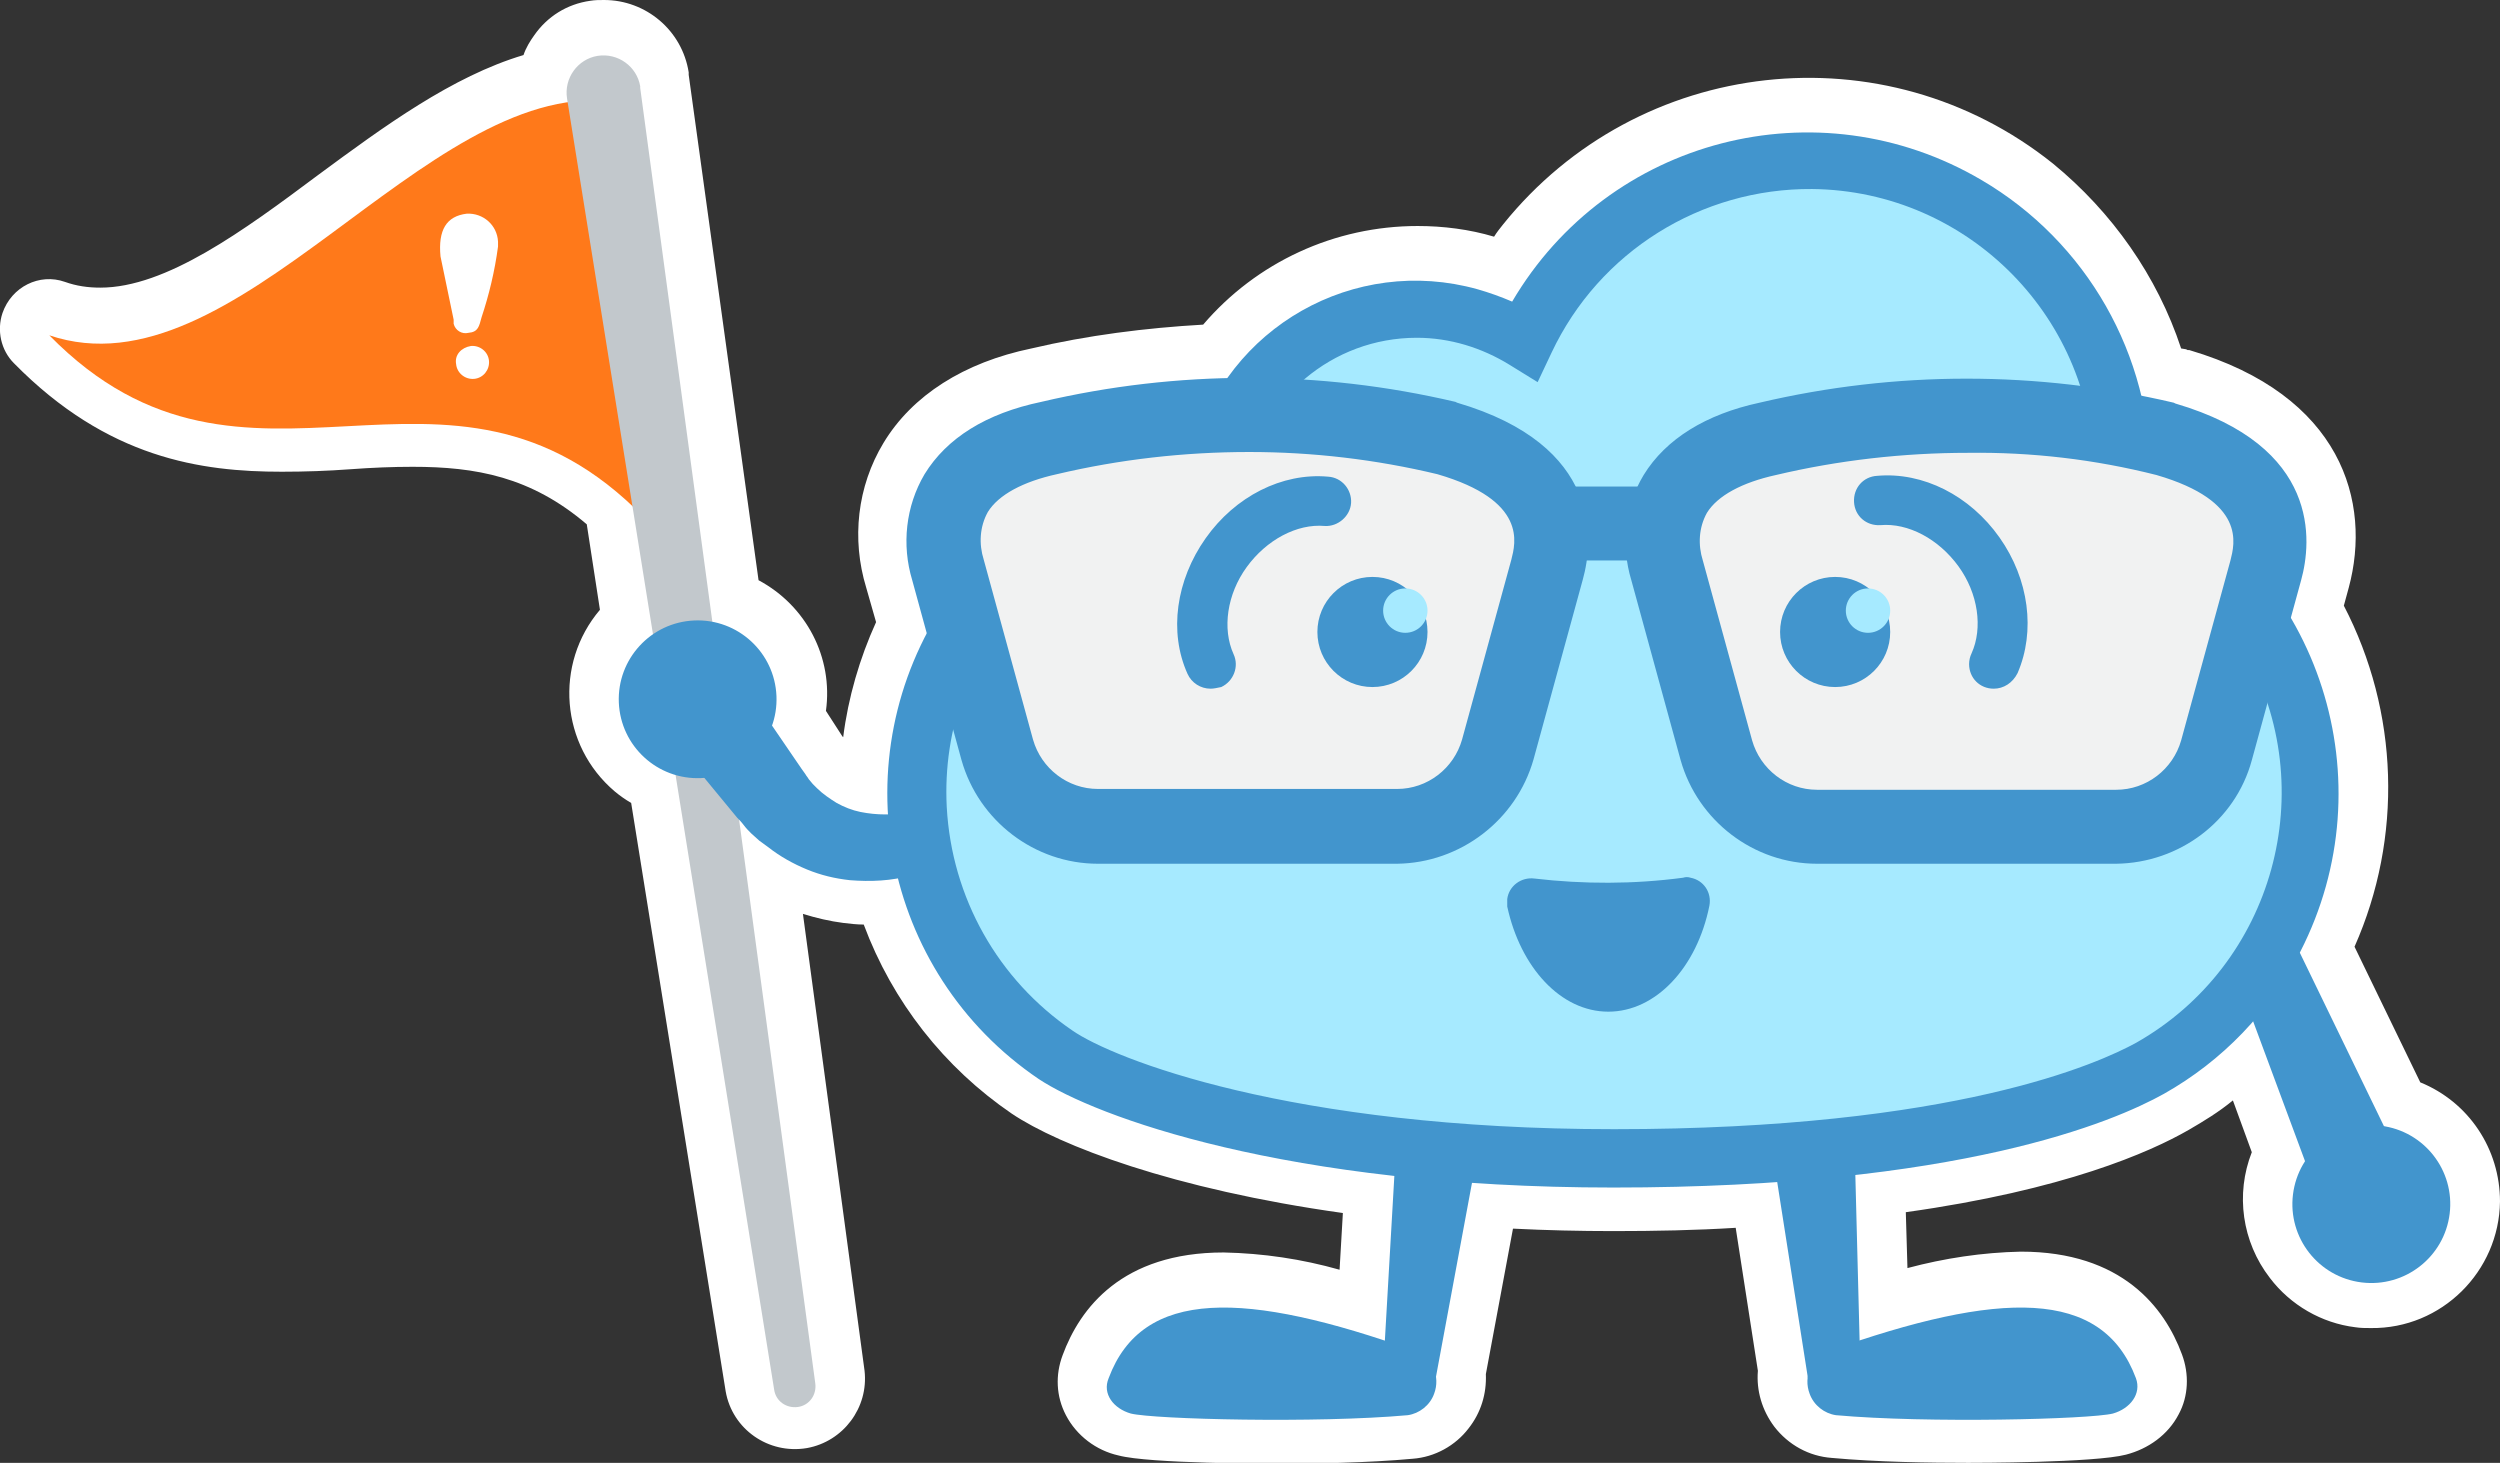
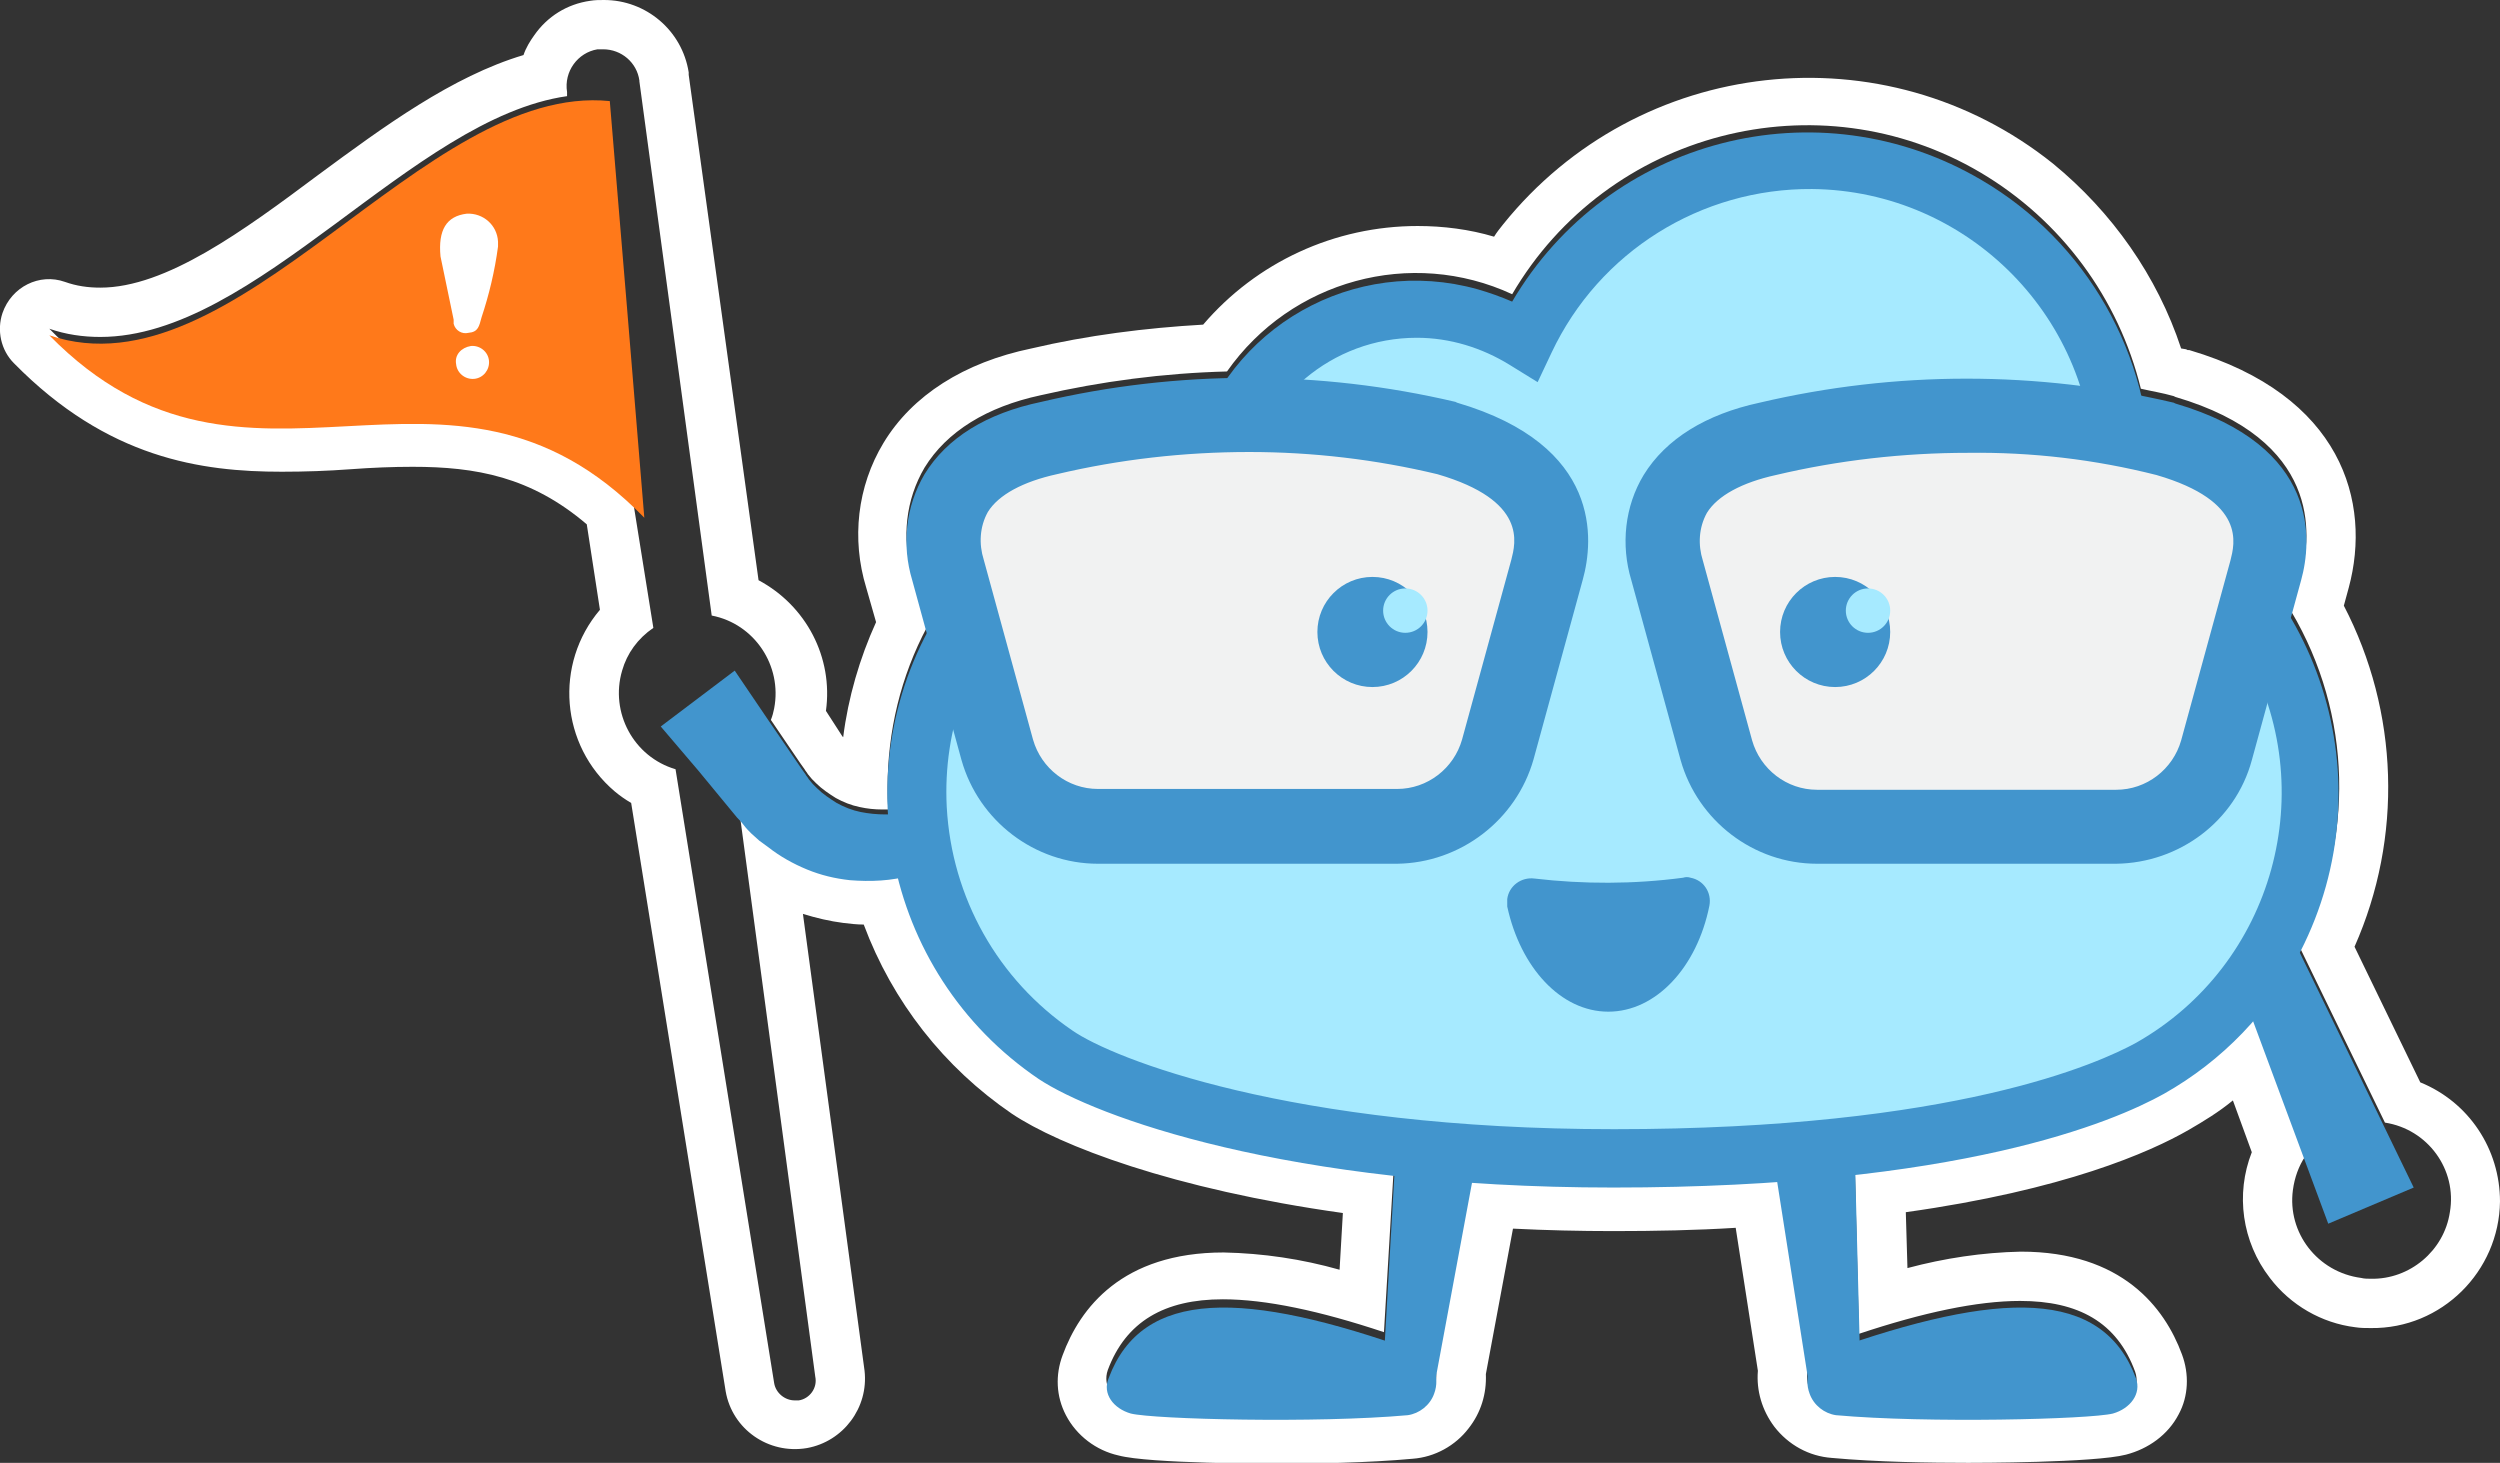
<svg xmlns="http://www.w3.org/2000/svg" version="1.1" id="Layer_1" x="0px" y="0px" viewBox="0 0 304.2 178" style="enable-background:new 0 0 304.2 178;" xml:space="preserve">
  <rect x="0" y="0" width="304.2" height="178" fill="#333333" stroke="none" />
  <style type="text/css">
	.st0{fill:#FFFFFF;}
	.st1{fill:#FF791A;}
	.st2{fill:#C2C8CC;}
	.st3{fill:#4295CD;}
	.st4{fill:#A6EAFF;}
	.st5{fill:#F1F2F2;}
</style>
  <g>
    <g id="Layer_1_1_">
-       <path class="st0" d="M239.5,174.9c-4.5,0-11-0.1-16.3-0.6c-1.9-0.2-3.7-1.1-4.9-2.7c-1.1-1.5-1.6-3.3-1.4-5.1l-3.2-20.4    c-5.6,0.3-11.4,0.5-17.4,0.5c-5,0-9.9-0.1-14.7-0.4l-3.8,20.6c0.1,1.8-0.4,3.5-1.5,4.9c-1.2,1.5-2.9,2.4-4.8,2.6    c-5.3,0.5-11.8,0.6-16.3,0.6c-7.5,0-16.2-0.3-18.4-0.9c-1.9-0.4-3.6-1.7-4.5-3.4c-0.8-1.5-0.9-3.2-0.3-4.8    c2.6-7,8.3-10.5,16.8-10.5c4.5,0,10.1,1,16.9,3l0.8-13.4c-21.7-2.7-36-8.1-41.8-12c-8.3-5.7-14.5-13.9-17.5-23.5    c-0.6,0-1.1,0.1-1.6,0.1c-0.9,0-1.7-0.1-2.6-0.2c-2-0.2-4-0.7-5.9-1.5c-1.1-0.4-2.1-0.9-3.1-1.5l8.2,60.9c0.3,3-1.9,5.7-4.9,6.1    c-2.8,0.3-5.5-1.6-6-4.4l-11.7-73c-6.3-3-9-10.5-6-16.8c0.7-1.4,1.6-2.7,2.7-3.7l-2.1-12.9c-8.3-7.4-16.4-8.4-24-8.4    c-2.6,0-5.2,0.1-7.8,0.3s-5.3,0.2-8.1,0.2c-9.1,0-19.8-1.5-30.4-12.3c-1.2-1.1-1.2-3-0.1-4.2C4.6,37,5.9,36.7,7,37.1    c1.7,0.6,3.5,0.9,5.3,0.9c9,0,18.8-7.2,28.2-14.2C48.7,17.7,57.3,11.3,66,9.2c0.7-4.1,4.6-6.8,8.7-6.1c3.1,0.6,5.6,3,6.1,6.2    l8.5,63.2c5.8,2.3,9.1,8.4,7.8,14.5l2.8,4.1l0.6,0.9l0.5,0.5l0.4,0.4c0.5,0.5,1.1,0.9,1.8,1.3c0.6,0.3,1.2,0.5,1.8,0.7    c0.1-6.7,1.6-13.2,4.6-19.2l-1.4-5.3c-1.6-5.1-0.9-10.6,1.8-15.2c3.1-5.1,8.7-8.6,16.1-10.1c7.1-1.6,14.4-2.6,21.7-2.9    c5.9-7.6,15-12,24.6-12c3.6,0,7.1,0.6,10.5,1.8c13.7-20.5,41.5-26,62-12.3c8.8,5.9,15.2,14.7,18.1,24.9l2.2,0.5l0.3,0.1    c20.9,6.1,18.6,20.9,17.4,25.2l-1,3.4c7,12.7,7.5,28.1,1.2,41.2l9.1,18.9c6.6,2,10.3,9.1,8.3,15.7c-1.6,5.3-6.5,8.9-12.1,8.8    c-0.5,0-1,0-1.5-0.1c-6.9-0.8-11.8-7.1-11-14c0.2-1.4,0.6-2.7,1.2-4l-4.2-11.5c-2.5,2.3-5.2,4.3-8.2,6c-4.7,2.6-15.4,7.4-36,10    l0.4,13.4c6.7-2,12.2-3,16.7-3c8.5,0,14.2,3.6,16.8,10.5c0.6,1.6,0.5,3.3-0.3,4.8c-1,1.7-2.6,3-4.5,3.4    C255.6,174.6,246.9,174.9,239.5,174.9L239.5,174.9z" />
      <path class="st0" d="M73.4,6c2.2,0,4.1,1.6,4.4,3.8v0.1l8.8,65c5.2,1,8.6,6.1,7.6,11.3c-0.1,0.5-0.2,0.9-0.4,1.4l3.6,5.3l0.5,0.7    c0.1,0.2,0.3,0.4,0.4,0.6l0.5,0.6l0.5,0.5c0.7,0.7,1.6,1.3,2.4,1.8c0.9,0.5,1.9,0.9,2.9,1.1c0.9,0.2,1.8,0.3,2.8,0.3h0.7    c-0.1-0.9-0.1-1.8-0.1-2.7c0-6.8,1.6-13.5,4.8-19.5l-1.8-6.5c-1.3-4.3-0.8-9,1.5-12.9c2.7-4.4,7.6-7.4,14.1-8.8    c7.4-1.7,15-2.7,22.7-2.9c7.8-11.1,22.4-15.1,34.7-9.4C195.6,16,221.2,9.3,241,21c9.8,5.8,16.8,15.3,19.5,26.3    c1.3,0.3,2.6,0.5,4,0.9l0.2,0.1c17.7,5.2,16.6,16.8,15.3,21.5l-1.2,4.6c7.4,12.5,7.8,27.9,1,40.8l10.4,21.4    c5.2,0.8,8.8,5.7,7.9,10.9c-0.7,4.7-4.9,8.2-9.6,8.1c-0.4,0-0.8,0-1.2-0.1c-5.3-0.7-9-5.5-8.3-10.7c0.2-1.5,0.7-2.9,1.5-4.1    l-6.4-17.2c-3.1,3.5-6.8,6.5-10.8,8.8c-4.4,2.5-15.6,7.4-37.6,9.9l0.5,20.1c7.8-2.6,14.4-4,19.6-4c7.1,0,11.8,2.6,14,8.6    c0.7,2-0.7,3.8-2.7,4.3c-1.7,0.4-9.4,0.8-17.7,0.8c-5.6,0-11.5-0.2-16-0.6c-2.2-0.2-3.7-2.1-3.5-4.3c0-0.2,0-0.3,0.1-0.5    l-3.7-23.6c-6,0.4-12.6,0.7-20,0.7c-6.1,0-11.8-0.2-17.2-0.6l-4.4,23.6c0.4,2.1-1,4.2-3.1,4.5c-0.1,0-0.2,0-0.4,0    c-4.5,0.4-10.4,0.6-16,0.6c-8.3,0-16-0.4-17.7-0.8c-2-0.5-3.4-2.3-2.7-4.3c2.2-5.9,6.9-8.6,14-8.6c5.2,0,11.8,1.4,19.6,4l1.2-20.1    c-23.8-2.6-38.2-8.4-43.2-11.8c-8.5-5.8-14.6-14.4-17.1-24.4c-0.3,0.1-0.6,0.1-0.9,0.1c-1,0.1-1.9,0.2-2.9,0.2    c-0.7,0-1.5,0-2.2-0.1c-1.8-0.2-3.5-0.6-5.2-1.3c-1.7-0.7-3.3-1.6-4.7-2.7l-1.1-0.8l-1-0.9c-0.3-0.3-0.6-0.6-0.9-1L90,99l9.2,68.5    c0.3,1.4-0.7,2.7-2,2.9c-0.1,0-0.1,0-0.2,0h-0.3c-1.2,0-2.3-0.9-2.5-2.1l-12-74.7c-5.1-1.5-8-6.9-6.5-12c0.6-2.1,1.9-3.9,3.8-5.2    l-2.5-15.6c-8.9-8.4-17.8-10-26.8-10c-5.3,0-10.6,0.6-15.9,0.6C24.9,51.4,15.4,49.6,6,40c2,0.7,4.1,1,6.2,1    c19,0,37.9-26.6,56.8-29.3L69,11.2c-0.4-2.5,1.3-4.8,3.7-5.2C73,6,73.2,6,73.4,6 M73.5,0c-0.6,0-1.1,0-1.7,0.1    c-2.8,0.4-5.2,1.9-6.8,4.2c-0.5,0.7-1,1.5-1.3,2.4c-8.7,2.6-17,8.7-25,14.6C29.6,28.1,20.2,35,12.2,35c-1.5,0-2.9-0.2-4.3-0.7    c-3.1-1.1-6.5,0.6-7.6,3.8c-0.7,2.1-0.2,4.5,1.4,6.1c11.4,11.6,22.8,13.2,32.6,13.2c2.8,0,5.6-0.1,8.3-0.3s5.2-0.3,7.6-0.3    c7.7,0,14.4,1.2,21.2,7L73,74.2c-5.6,6.6-4.8,16.5,1.8,22.1c0.6,0.5,1.3,1,2,1.4l11.5,71.6c0.8,4.6,5.2,7.7,9.9,6.9    c4.4-0.8,7.5-4.9,7-9.4l-7.5-55.6c1.6,0.5,3.3,0.9,4.9,1.1c0.8,0.1,1.7,0.2,2.5,0.2c3.5,9.4,9.8,17.4,18,23    c5.8,3.9,19.6,9.2,40.3,12.1l-0.4,6.9c-4.6-1.3-9.3-2-14.1-2.1c-12.4,0-17.5,6.8-19.6,12.5c-0.9,2.4-0.8,5,0.4,7.3    c1.3,2.5,3.7,4.3,6.4,4.9c3.7,1,18.5,1,19.2,1c4.6,0,11.2-0.1,16.6-0.6c2.7-0.2,5.2-1.6,6.8-3.7c1.5-1.9,2.2-4.2,2.1-6.6l3.3-17.7    c4,0.2,8.1,0.3,12.2,0.3c5.1,0,10.1-0.1,14.9-0.4l2.7,17.4c-0.2,2.4,0.5,4.8,2,6.8c1.7,2.2,4.2,3.6,7,3.8c5.4,0.5,12,0.6,16.6,0.6    c0.6,0,15.4,0,19.2-1c2.7-0.7,5.1-2.4,6.4-4.9c1.2-2.2,1.3-4.9,0.4-7.3c-2.1-5.7-7.3-12.5-19.6-12.5c-4.7,0.1-9.3,0.8-13.8,2    l-0.2-6.8c19.3-2.7,29.7-7.3,34.4-10c1.9-1.1,3.7-2.2,5.4-3.6l2.3,6.3c-2,5.1-1.2,10.9,2.2,15.3c2.5,3.3,6.3,5.5,10.4,6    c0.6,0.1,1.3,0.1,1.9,0.1c8.6,0.1,15.6-6.9,15.7-15.4c0-6.4-3.8-12.1-9.7-14.5l-8-16.5c5.9-13.3,5.4-28.6-1.3-41.5l0.6-2.2    c2.8-10.4-0.8-23.4-19.4-28.9h-0.2l-0.2-0.1H266l-0.6-0.1c-2.9-8.8-8.4-16.6-15.6-22.5c-20.5-16.4-50.4-13.1-66.9,7.4    c-0.4,0.5-0.8,1-1.1,1.5c-3-0.9-6.2-1.3-9.3-1.3c-10.1,0-19.6,4.4-26.1,12c-7,0.4-14.1,1.3-20.9,2.9c-8.2,1.7-14.5,5.7-18,11.5    c-3.2,5.3-3.9,11.7-2.1,17.6l1.2,4.2c-2,4.4-3.4,9.2-4,14l-0.1-0.1l-2-3.1c0.9-6.5-2.4-12.8-8.2-15.9L83.8,9.1V8.8    C83,3.7,78.6,0,73.5,0L73.5,0z" />
      <path class="st1" d="M78.4,63C54.3,38.2,30.2,65.5,6,40.8C28.7,48.5,51.5,10,74.2,12.3C75.6,29,77,45.9,78.4,63z" />
-       <path class="st2" d="M77.9,10.7l21.3,157.6c0.2,1.4-0.7,2.7-2.1,2.9c-1.4,0.2-2.7-0.7-2.9-2.1l0,0L69,12c-0.4-2.5,1.3-4.8,3.7-5.2    c2.5-0.4,4.8,1.3,5.2,3.7V10.7z" />
      <path class="st3" d="M122.7,101.1l-6.4,3.1l-1.5,0.7l-0.4,0.2l-0.2,0.1l-0.2,0.1H114l-0.8,0.4c-0.3,0.2-0.7,0.3-1.1,0.4    c-0.4,0.1-0.8,0.3-1.2,0.4c-2.4,0.7-5,0.8-7.5,0.6c-1.8-0.2-3.5-0.6-5.2-1.3c-1.7-0.7-3.3-1.6-4.7-2.7l-1.1-0.8l-1-0.9    c-0.3-0.3-0.6-0.6-0.9-1s-0.6-0.7-0.8-0.9L85,93.8l-4.6-5.4l9-6.8l4,5.9l4.1,6l0.5,0.7c0.1,0.2,0.3,0.4,0.4,0.6l0.5,0.6l0.5,0.5    c0.7,0.7,1.6,1.3,2.4,1.8c0.9,0.5,1.9,0.9,2.9,1.1c1,0.2,2,0.3,3,0.3c0.5,0,1,0,1.5-0.1c0.3,0,0.4-0.1,0.6-0.1    c0.2,0,0.5-0.1,0.7-0.2l0.9-0.3h0.1l-0.1,0.1h0.1l0.2-0.1l0.4-0.1l1.6-0.6l6.7-2.4L122.7,101.1z" />
-       <ellipse transform="matrix(0.999 -4.205003e-02 4.205003e-02 0.999 -3.504 3.644)" class="st3" cx="84.9" cy="85.1" rx="9.6" ry="9.6" />
      <path class="st3" d="M271.1,97.9l22.6,46.6l-10.4,4.4l-18-48.5L271.1,97.9L271.1,97.9z" />
-       <ellipse transform="matrix(0.122 -0.993 0.993 0.122 107.672 415.097)" class="st3" cx="288.5" cy="146.7" rx="9.6" ry="9.6" />
      <path class="st3" d="M220.1,168.4l-6-38.3l11.3-1l1,38.8L220.1,168.4L220.1,168.4z" />
      <path class="st3" d="M259.9,167.7c-4.1-11-16.6-10.7-37.4-3.3c-2.1,0.8-3.1,3.1-2.3,5.2c0.5,1.4,1.8,2.4,3.2,2.6    c11.1,1,30.9,0.5,33.7-0.2C259.2,171.4,260.6,169.6,259.9,167.7L259.9,167.7z M168.2,168.5l2.3-39.9l11.2,1.4l-7.3,39.3    L168.2,168.5z" />
      <path class="st3" d="M134.9,167.7c4.1-11,16.6-10.7,37.3-3.3c2.1,0.8,3.1,3.1,2.3,5.2c-0.5,1.4-1.8,2.4-3.2,2.6    c-11.1,1-30.9,0.5-33.7-0.2C135.5,171.4,134.1,169.6,134.9,167.7L134.9,167.7z" />
      <path class="st4" d="M258.1,61.2c0.1-1,0.1-2.1,0.1-3.2c0.1-21.1-16.8-38.3-37.9-38.4c-14.9-0.1-28.4,8.4-34.8,21.9    c-3.9-2.5-8.5-3.8-13.1-3.8c-12,0-22.2,8.6-24.3,20.5c-21.2,1.1-37.6,19.2-36.5,40.4c0.6,12,6.8,23.1,16.8,29.9    c6.1,4.1,28.5,12.6,67.9,12.6c41.4,0,59.7-7.9,65.2-11c18.5-10.5,25-34.1,14.4-52.6C271.9,70.2,265.6,64.5,258.1,61.2L258.1,61.2z    " />
      <path class="st3" d="M196.3,144.5c-39.9,0-63.1-8.7-69.9-13.2c-19.2-13-24.2-39.1-11.2-58.3c6.9-10.2,17.8-16.8,30-18.2    c4.1-15,19.6-23.8,34.6-19.6c1.4,0.4,2.8,0.9,4.2,1.5c11.7-19.9,37.2-26.5,57.1-14.8c12.8,7.5,20.7,21.3,20.6,36.2v1    c20.7,10.6,28.8,36,18.2,56.7c-3.7,7.3-9.5,13.3-16.6,17.3C257.2,136.5,238.5,144.5,196.3,144.5L196.3,144.5z M172.4,41.1    c-10.3,0-19,7.4-20.8,17.5l-0.5,2.8l-2.8,0.1c-19.3,1-34.1,17.4-33.1,36.7c0.6,11,6.2,21,15.3,27.2c4.9,3.4,26.4,12,65.9,12    c41.6,0,59.1-8.1,63.5-10.5c16.8-9.5,22.7-30.9,13.2-47.7c-3.7-6.5-9.4-11.7-16.3-14.8l-2.3-1l0.2-2.5c0.1-1.1,0.1-2,0.1-2.9    c0.2-19.1-15.2-34.8-34.3-35c-13.5-0.1-25.9,7.6-31.7,19.9l-1.7,3.6l-3.4-2.1C180.3,42.3,176.4,41.1,172.4,41.1L172.4,41.1z" />
      <path class="st3" d="M186.7,106.9c-1.6-0.2-3.1,0.9-3.3,2.5c0,0.3,0,0.6,0,0.9c1.6,7.4,6.5,12.8,12.3,12.8s10.8-5.4,12.3-12.9    c0.3-1.6-0.7-3.1-2.3-3.4c-0.3-0.1-0.6-0.1-0.9,0C198.8,107.6,192.7,107.6,186.7,106.9z" />
      <path class="st5" d="M221.1,100.5h36.4c5.7,0,10.7-3.8,12.2-9.3l6-21.9c2.2-8.1-2.9-13.3-12.2-16c-15.9-3.8-32.5-3.8-48.4,0    c-9.7,2-14.4,7.9-12.2,16l6,21.9C210.4,96.7,215.4,100.5,221.1,100.5L221.1,100.5z M133.6,100.5H170c5.7,0,10.7-3.8,12.2-9.3    l6-21.9c2.2-8.1-2.9-13.3-12.2-16c-15.9-3.8-32.5-3.8-48.4,0c-9.7,2-14.4,7.9-12.2,16l6,21.9C122.9,96.7,127.9,100.5,133.6,100.5    L133.6,100.5z" />
      <circle class="st3" cx="223.3" cy="76.9" r="6.7" />
      <circle class="st3" cx="167" cy="76.9" r="6.7" />
      <circle class="st4" cx="227.3" cy="74.3" r="2.7" />
      <circle class="st4" cx="171" cy="74.3" r="2.7" />
      <path class="st3" d="M257.5,105.1h-36.4c-7.7,0-14.5-5.2-16.6-12.6l-6-21.9c-1.3-4.3-0.8-9,1.5-12.8c2.7-4.4,7.6-7.4,14.1-8.8    c16.6-3.9,33.8-3.9,50.4,0l0.2,0.1c17.7,5.2,16.6,16.8,15.3,21.5l-6,21.9C272,99.9,265.2,105,257.5,105.1z M239.5,55.1    c-7.9,0-15.8,0.9-23.4,2.7c-4.1,0.9-7.1,2.5-8.4,4.6c-1,1.8-1.1,3.9-0.5,5.8l6,21.9c1,3.5,4.2,6,7.9,6h36.4c3.7,0,6.9-2.5,7.9-6    l6-21.9c0.5-2,2-7.2-9-10.4C254.9,55.9,247.2,55,239.5,55.1L239.5,55.1z M170,105.1h-36.4c-7.7,0-14.5-5.2-16.6-12.6l-6-21.9    c-1.3-4.3-0.8-9,1.5-12.9c2.7-4.4,7.5-7.4,14.2-8.8c16.6-3.9,33.8-3.9,50.4,0l0.2,0.1c17.7,5.2,16.6,16.8,15.3,21.5l-6,21.9    C184.5,99.8,177.7,105,170,105.1z M152,55c-7.9,0-15.8,0.9-23.4,2.7c-4.1,0.9-7.1,2.5-8.4,4.6c-1,1.8-1.1,3.9-0.5,5.8l6,21.9    c1,3.5,4.2,6,7.9,6H170c3.7,0,6.9-2.5,7.9-6l6-21.9c0.5-2,2-7.2-9-10.4C167.4,55.9,159.7,55,152,55z" />
-       <path class="st3" d="M186.8,59.2h16.6v9h-16.6V59.2z M242.6,83.8c-1.7,0-3-1.3-3-3c0-0.4,0.1-0.9,0.3-1.3    c1.4-3.1,0.8-7.3-1.6-10.6s-6.1-5.3-9.5-5c-1.7,0.1-3.1-1.1-3.2-2.8s1.1-3.1,2.8-3.2c5.6-0.5,11.3,2.4,14.9,7.5s4.4,11.4,2.2,16.5    C244.9,83.1,243.8,83.8,242.6,83.8L242.6,83.8z M147.3,83.8c-1.2,0-2.3-0.7-2.8-1.8c-2.3-5.1-1.4-11.4,2.2-16.5s9.3-8,14.9-7.5    c1.7,0.1,2.9,1.6,2.8,3.2s-1.6,2.9-3.2,2.8c-3.4-0.3-7.1,1.7-9.5,5s-3,7.5-1.6,10.6c0.7,1.5,0,3.3-1.5,4    C148.1,83.7,147.7,83.8,147.3,83.8L147.3,83.8z" />
      <path class="st0" d="M57.3,42.1c1.1-0.1,2.1,0.7,2.2,1.8s-0.7,2.1-1.8,2.2c-1.1,0.1-2.1-0.7-2.2-1.8    C55.3,43.2,56.1,42.3,57.3,42.1C57.2,42.1,57.2,42.1,57.3,42.1z M58.6,38.6c-0.3,1.1-0.4,1.8-1.6,1.9c-0.8,0.2-1.6-0.3-1.8-1.1    c0-0.1,0-0.3,0-0.5l-1.6-7.7c-0.3-3.2,0.7-4.9,3.2-5.2c2-0.1,3.7,1.4,3.8,3.4c0,0.2,0,0.4,0,0.6C60.2,33,59.5,35.9,58.6,38.6    L58.6,38.6z" />
    </g>
  </g>
</svg>